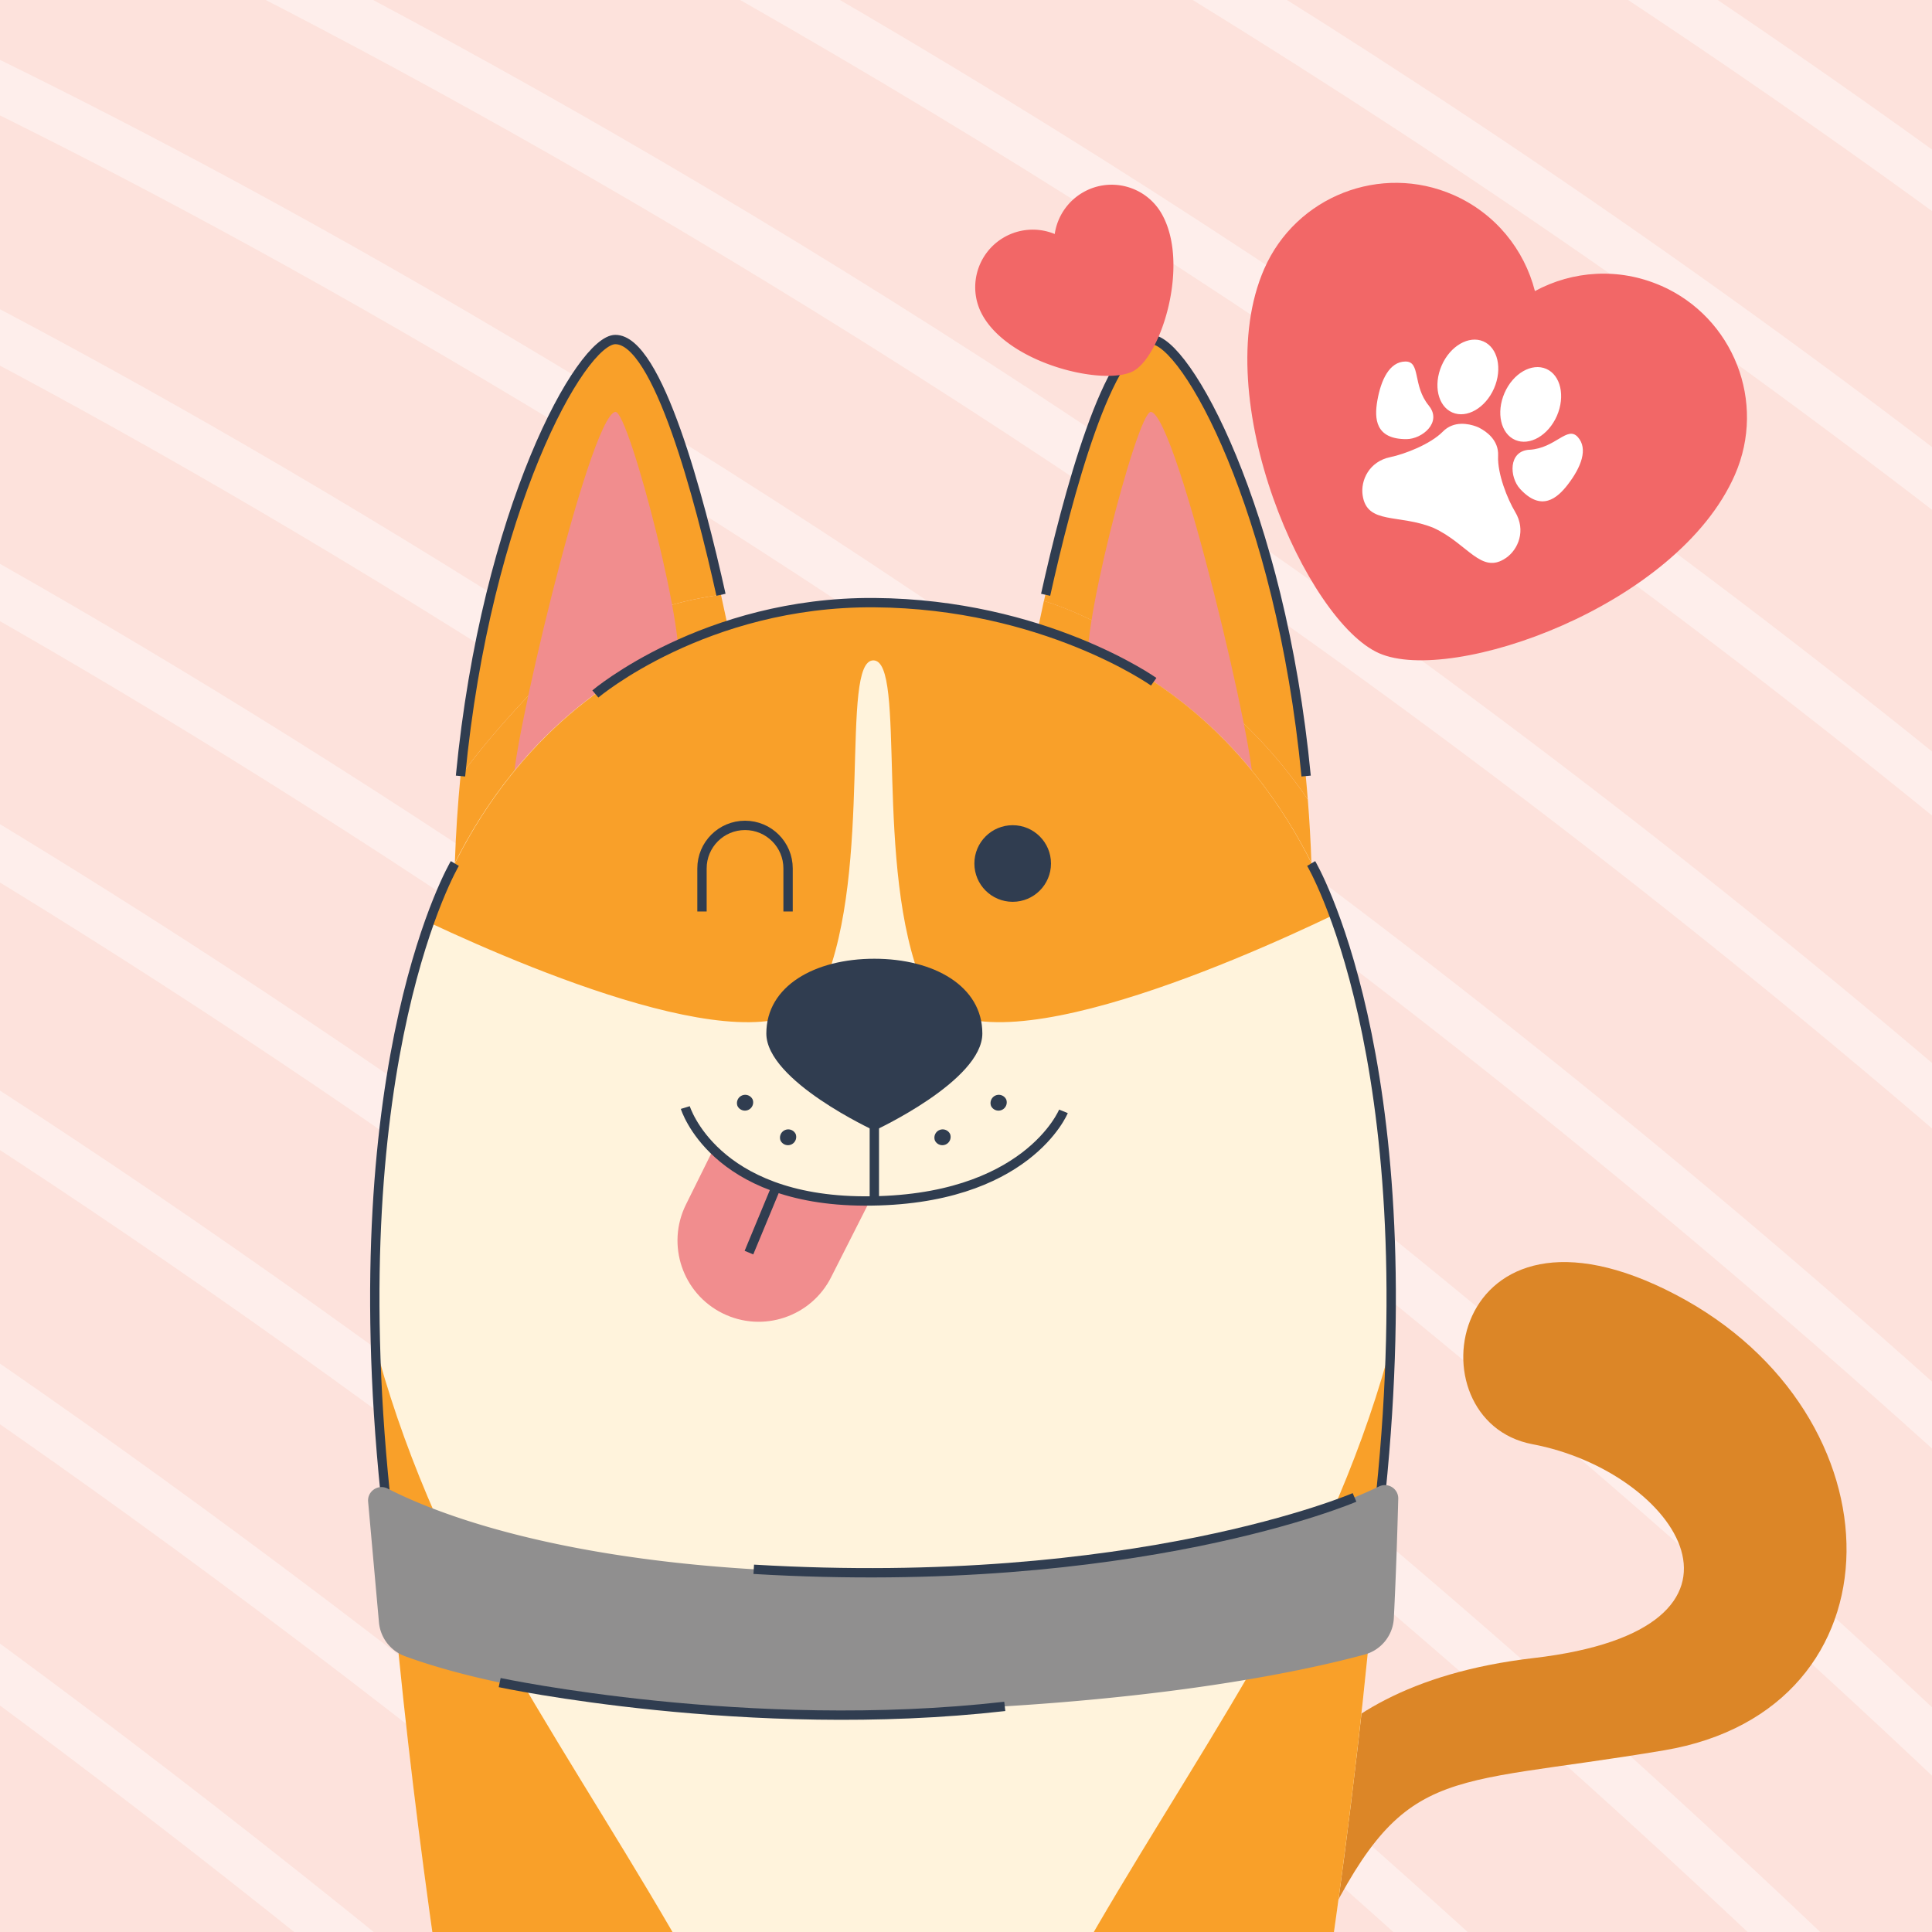
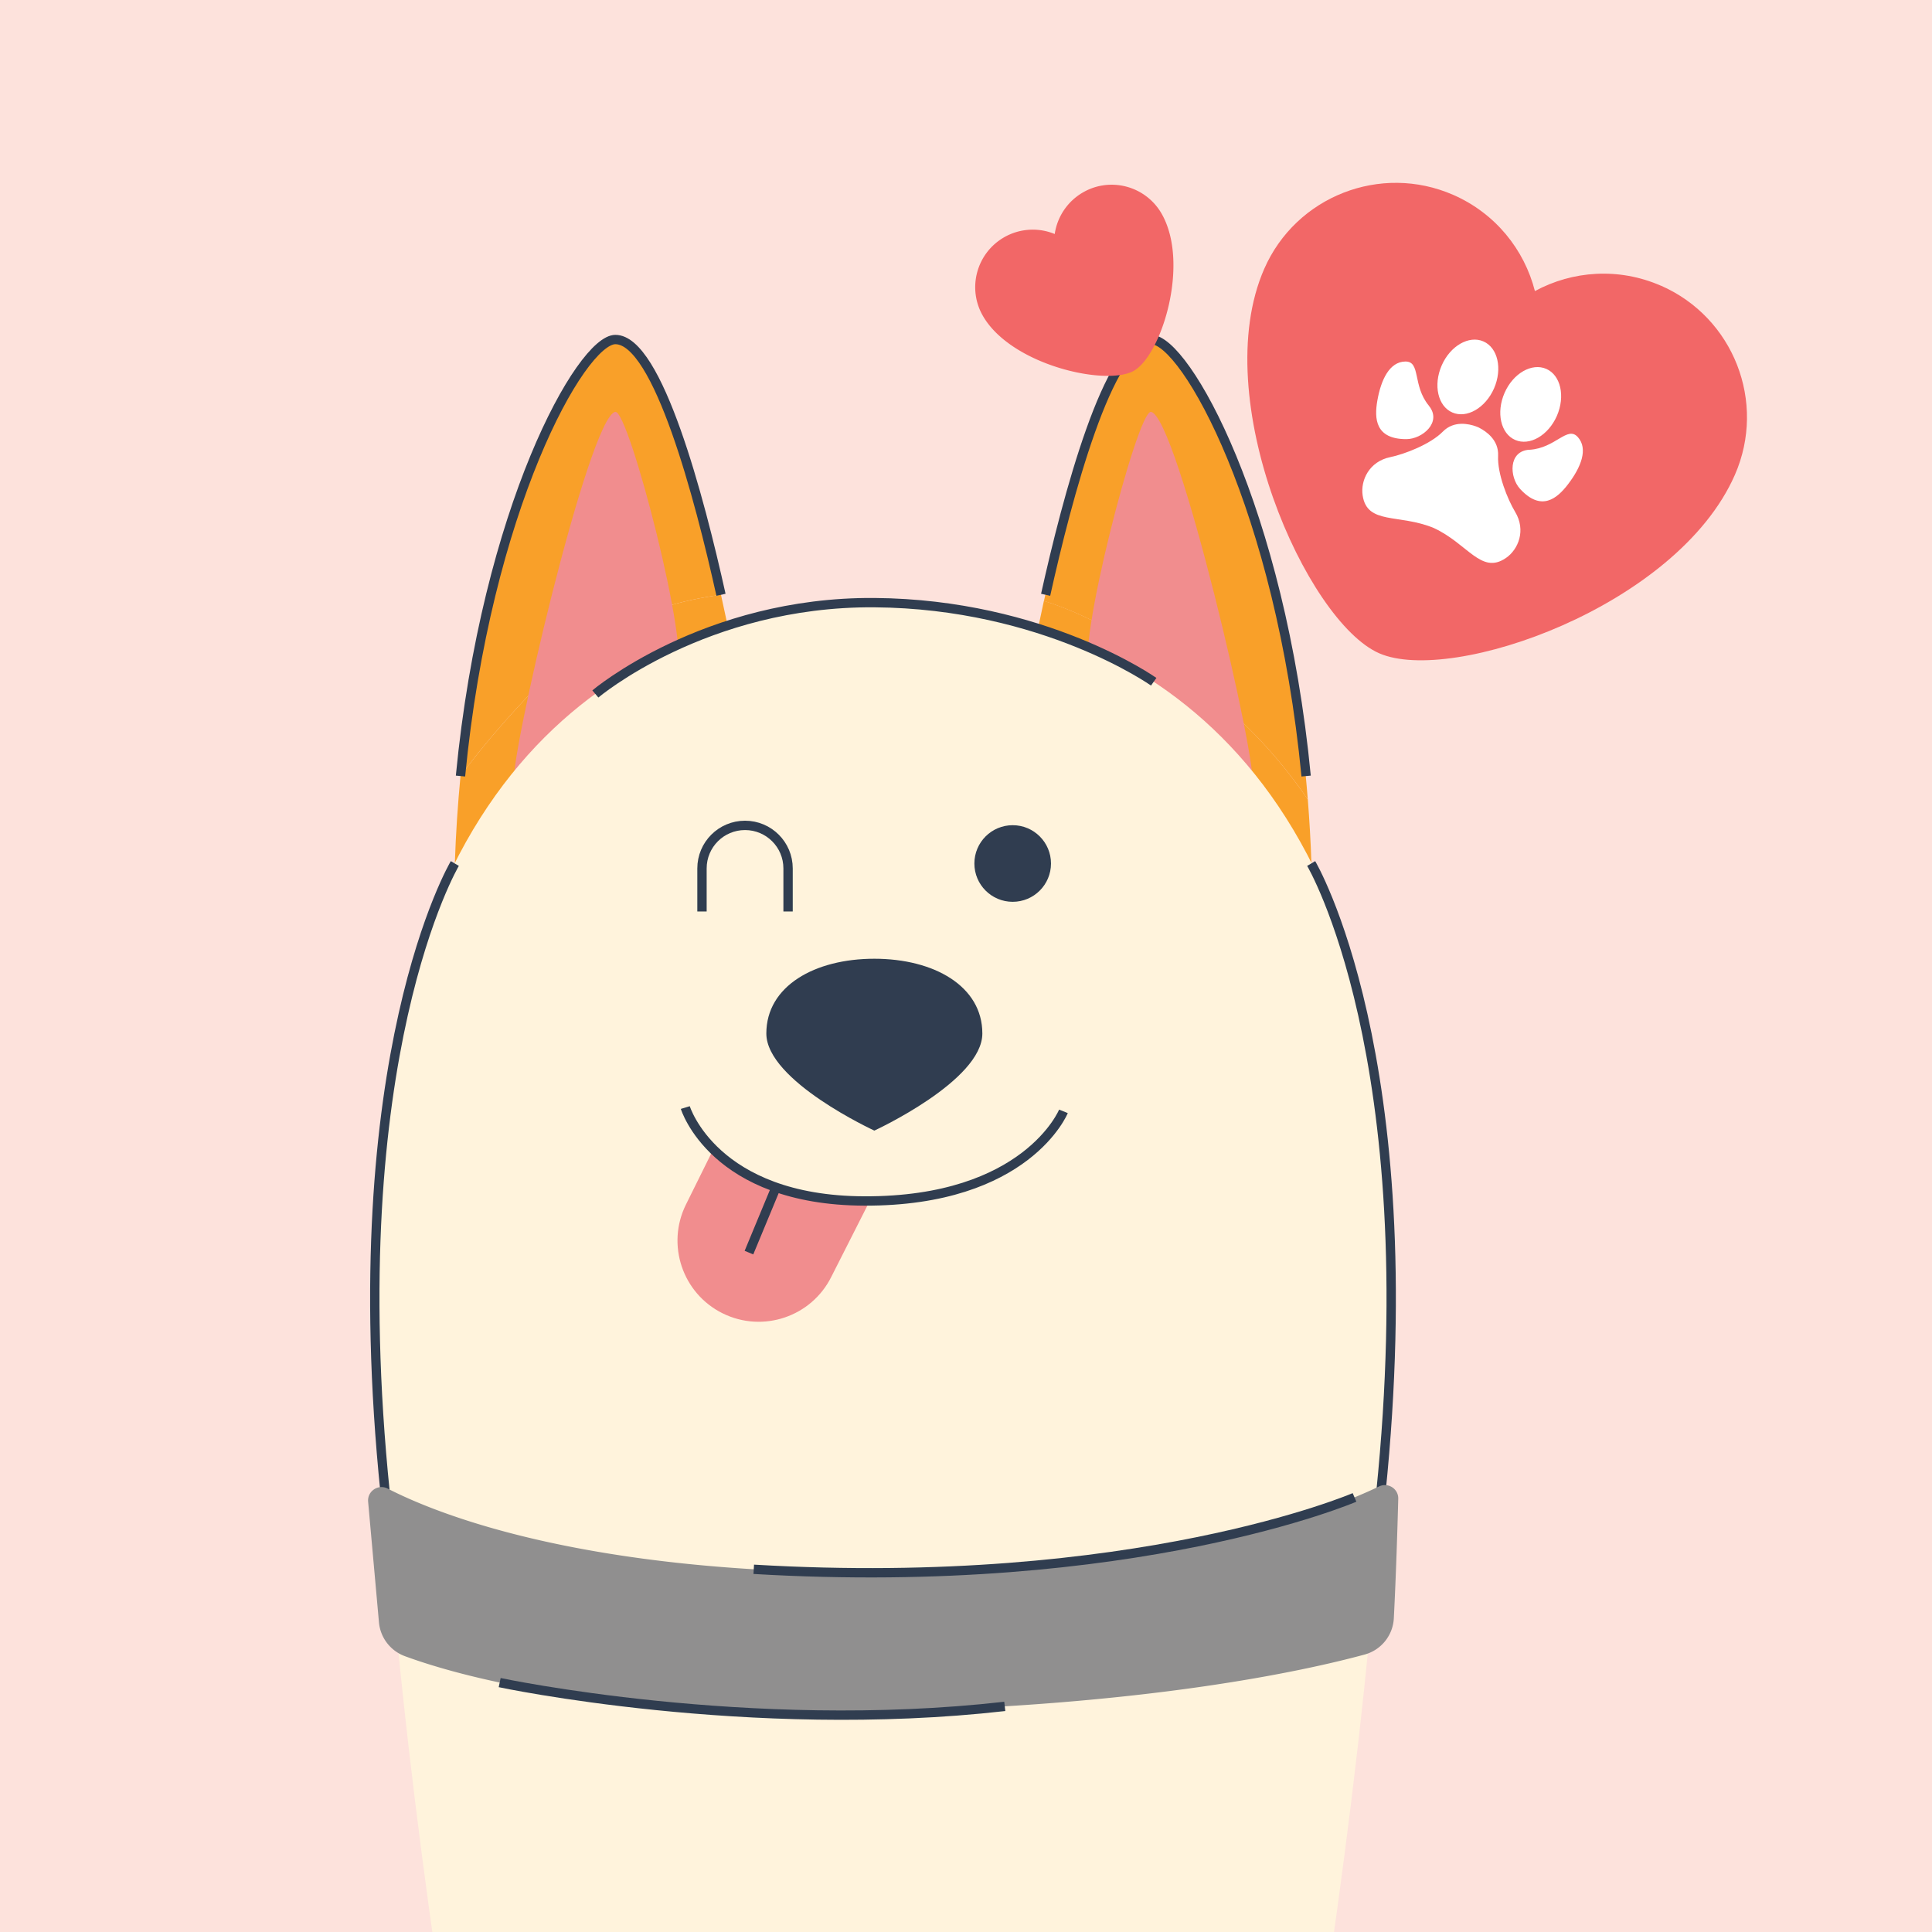
<svg xmlns="http://www.w3.org/2000/svg" viewBox="0 0 310.17 310.17">
  <defs>
    <clipPath id="d">
      <path transform="rotate(-180 155.085 155.085)" fill="none" d="M0 0h310.17v310.17H0z" />
    </clipPath>
    <style>.h{fill:none}.i{fill:#f9a029}.k{fill:#f18d8e}.n{fill:#303d50}.q{fill-rule:evenodd}.h{stroke:#303d50;stroke-width:1.5px}.q{fill:#f26767}</style>
  </defs>
  <g id="b">
    <g id="c">
      <path fill="#fde2dc" d="M0 0h310.17v310.17H0z" />
      <g clip-path="url(#d)">
-         <path d="M-120.89 190.38s143.54 72.29 339.52 268.6m-325.64-300.86s150.56 72.66 346.6 267.5M-93.13 125.85S64.46 198.9 260.55 392.27M-79.25 93.59s164.61 73.42 360.77 265.33M-65.37 61.32s171.64 73.81 367.85 264.25M-51.49 29.06s178.67 74.18 374.94 263.15M-37.61-3.21s185.69 74.56 382.02 262.07M-23.73-35.47s192.72 74.94 389.1 260.98M-9.85-67.73S189.89 7.58 386.34 192.16M4.03-100S210.8-24.31 407.3 158.81M17.91-132.26s213.8 76.07 410.36 257.71" fill-rule="evenodd" opacity=".42" stroke="#fff" stroke-miterlimit="10" stroke-width="8" fill="none" />
-         <path d="M203.08 296.26s2.86-25.39 43.13-30.07 22.98-29.97-.18-34.33c-19.85-3.74-13.65-43.21 23.01-24 36.66 19.22 37.05 66.58-1.87 73.14-36.53 6.16-41.78 1.71-55.81 30.88l-8.29-15.63z" fill="#dc8627" fill-rule="evenodd" />
        <path class="i" d="M84 112.57c-3.61 3.89-7.02 7.85-10.07 12.02 4.13-42.97 19.38-70.07 24.86-70.08 6.82-.01 13.52 25.46 16.96 40.98-12.94 1.75-22.09 6.83-31.75 17.08z" />
        <path class="i" d="M84 112.57c9.66-10.24 18.81-15.33 31.75-17.08 1.51 6.79 2.4 11.68 2.4 11.68l-45.13 31.46c.16-4.85.48-9.53.91-14.04 3.05-4.17 6.46-8.13 10.07-12.02zm125.96 15.77c.26 3.34.47 6.77.58 10.29l-45.13-31.46s.81-4.43 2.18-10.71c8.58 2.66 17.01 8.28 23.76 12.78 7.22 5.12 13.58 11.73 18.6 19.09z" />
        <path class="i" d="M184.78 54.52c5.63.01 21.61 28.69 25.18 73.83-5.02-7.37-11.38-13.97-18.6-19.09-6.75-4.5-15.18-10.12-23.76-12.78 3.37-15.4 10.21-41.97 17.18-41.96z" />
        <path class="k" d="M98.79 66.13c2.16-.39 12.27 38.73 9.81 41.82-2.46 3.1-24.91 20.88-26.08 18.18-1.16-2.7 12-59.23 16.26-60.01zm85.99 0c-2.16-.39-12.27 38.73-9.81 41.82 2.45 3.1 24.91 20.88 26.08 18.18 1.16-2.7-12.01-59.23-16.26-60.01z" />
        <path d="M81.01 380.11s-29.63-148.89-17.47-212.7c12.15-63.81 60.01-70.65 78.25-70.65s66.09 6.84 78.25 70.65c12.15 63.81-17.47 212.7-17.47 212.7H81.01z" fill="#fff3dc" />
-         <path class="i" d="M148.2 158.27c-7.98-18.95-2.58-52.25-7.99-52.25s-.01 33.31-7.99 52.25c-6.17 14.66-45.72-1.91-63.33-10.17 17.16-45.92 56.71-51.35 72.9-51.35s55.02 5.31 72.43 50.08c-15.88 7.63-59.51 26.89-66.02 11.44zm-87.41 59.68c4.82 17.27 12.45 33.91 21.74 49.94 18.59 32.14 40.66 61.96 49.95 98.36 1 3.76 2.37 8.62 3.51 13.87H81.01s-18.27-91.83-20.23-162.16zm140.26 49.93c9.29-16.03 16.91-32.67 21.74-49.94-1.96 70.33-20.23 162.16-20.23 162.16h-54.98c1.14-5.24 2.51-10.11 3.51-13.87 9.29-36.4 31.37-66.22 49.96-98.36z" />
        <path class="n" d="M123.03 165.92c0 7.62 17.34 15.59 17.34 15.59s17.34-7.98 17.34-15.59-7.77-12-17.34-12-17.34 4.38-17.34 12z" />
-         <path class="h" d="M140.37 172.35v20.46" />
        <path class="k" d="M116.02 210.85c-6.45-3.19-9.09-11.01-5.9-17.46l4.35-8.78 11.14 6.87 14.02 1.33-6.15 12.14c-3.19 6.45-11.01 9.09-17.46 5.9z" />
        <path class="h" d="M110.02 177.81s4.55 14.92 28.74 15c26.08.09 31.97-14.39 31.97-14.39m-46.14 12.19l-4.35 10.49m-7.54-54.77v-6.91c0-3.82 3.09-6.91 6.91-6.91 3.82 0 6.91 3.09 6.91 6.91v6.91" />
        <circle class="n" cx="162.58" cy="138.63" r="6.15" />
-         <path d="M120.83 176.51a1.325 1.325 0 00-2.43 1.05 1.325 1.325 0 002.43-1.05m40.71 0a1.325 1.325 0 00-2.43 1.05 1.325 1.325 0 002.43-1.05m-33.8 5.55a1.325 1.325 0 00-2.43 1.05 1.325 1.325 0 002.43-1.05m24.79 0a1.325 1.325 0 00-2.43 1.05 1.325 1.325 0 002.43-1.05" fill-rule="evenodd" fill="#303d50" />
        <path class="h" d="M115.75 95.49c-3.44-15.52-10.14-40.99-16.96-40.98-5.48 0-20.73 27.11-24.86 70.08m93.94-29.1c3.44-15.52 10.14-40.99 16.96-40.98 5.48 0 20.73 27.11 24.86 70.08M95.58 111.41s17.56-14.86 44.79-14.66c27.23.2 44.85 12.7 44.85 12.7m-112.2 29.18s-18.37 30.91-11.18 101.1m148.66-101.1s18.37 30.91 11.18 101.1" />
        <path d="M59.1 241.09c-.15-1.69 1.62-2.88 3.13-2.11 8.23 4.23 31.73 13.61 78.21 13.5 47.64-.11 72.67-9.84 80.96-13.84 1.45-.7 3.13.38 3.08 1.99-.12 4.52-.36 12.43-.71 19.17a6.373 6.373 0 01-4.7 5.83c-9.64 2.62-35.18 8.27-78.6 9.15-43.57.88-66.93-5.75-75.46-8.89a6.403 6.403 0 01-4.17-5.42l-1.74-19.38z" fill="#908f8f" />
        <path d="M217.46 240.4s-35.2 15.16-96.45 11.54m-40.79 18.19s39.93 8.5 81.09 3.82" stroke="#303d50" stroke-width="1.5" fill-rule="evenodd" fill="none" />
      </g>
      <path class="q" d="M266.65 45.87c-6.77-2.96-14.2-2.41-20.23.86-1.7-6.65-6.33-12.47-13.1-15.44-11.66-5.1-25.26.22-30.36 11.88-9.13 20.87 6.8 56.61 18.46 61.71 11.66 5.1 47.87-7.54 57.11-28.66 5.1-11.66-.22-25.25-11.88-30.36" />
      <path d="M239.86 62.35c-1.38 3.15-4.38 4.88-6.7 3.87s-3.08-4.39-1.71-7.54 4.38-4.88 6.7-3.87 3.08 4.39 1.71 7.54m-10.47 2.78c2.18 2.66-1.06 5.36-3.59 5.37-5.03.02-5.17-3.33-4.68-6.16.59-3.39 1.96-6.26 4.49-6.3 2.53-.04 1.11 3.84 3.78 7.08m16.15 7.08c-3.43.2-3.22 4.42-1.5 6.29 3.41 3.71 5.96 1.53 7.7-.75 2.09-2.73 3.26-5.69 1.57-7.57-1.69-1.88-3.57 1.79-7.77 2.04m4.41-5.45c-1.38 3.15-4.38 4.88-6.7 3.87-2.32-1.01-3.08-4.39-1.71-7.54s4.38-4.88 6.7-3.87c2.32 1.01 3.08 4.39 1.71 7.54m-6.72 15.39c-1.2-1.99-2.86-6.11-2.72-8.97.13-2.56-1.96-3.95-2.99-4.48s-.1-.06-.28-.13c-.18-.08-.29-.12-.29-.12-1.09-.39-3.53-.98-5.32.85-2.01 2.04-6.16 3.62-8.43 4.09-3.4.7-4.79 3.74-4.44 6.12.7 4.78 5.81 2.94 11.41 5.25 5.5 2.54 7.62 7.55 11.6 4.82 1.98-1.36 3.26-4.44 1.47-7.41" fill="#fff" fill-rule="evenodd" />
      <path class="q" d="M173.9 30.87a9.246 9.246 0 00-4.57 6.7 9.24 9.24 0 00-8.1.51c-4.43 2.53-5.98 8.17-3.45 12.6 4.52 7.93 19.81 11.37 24.25 8.85 4.43-2.53 9.04-17.19 4.47-25.21-2.53-4.43-8.17-5.98-12.6-3.45" />
    </g>
  </g>
</svg>